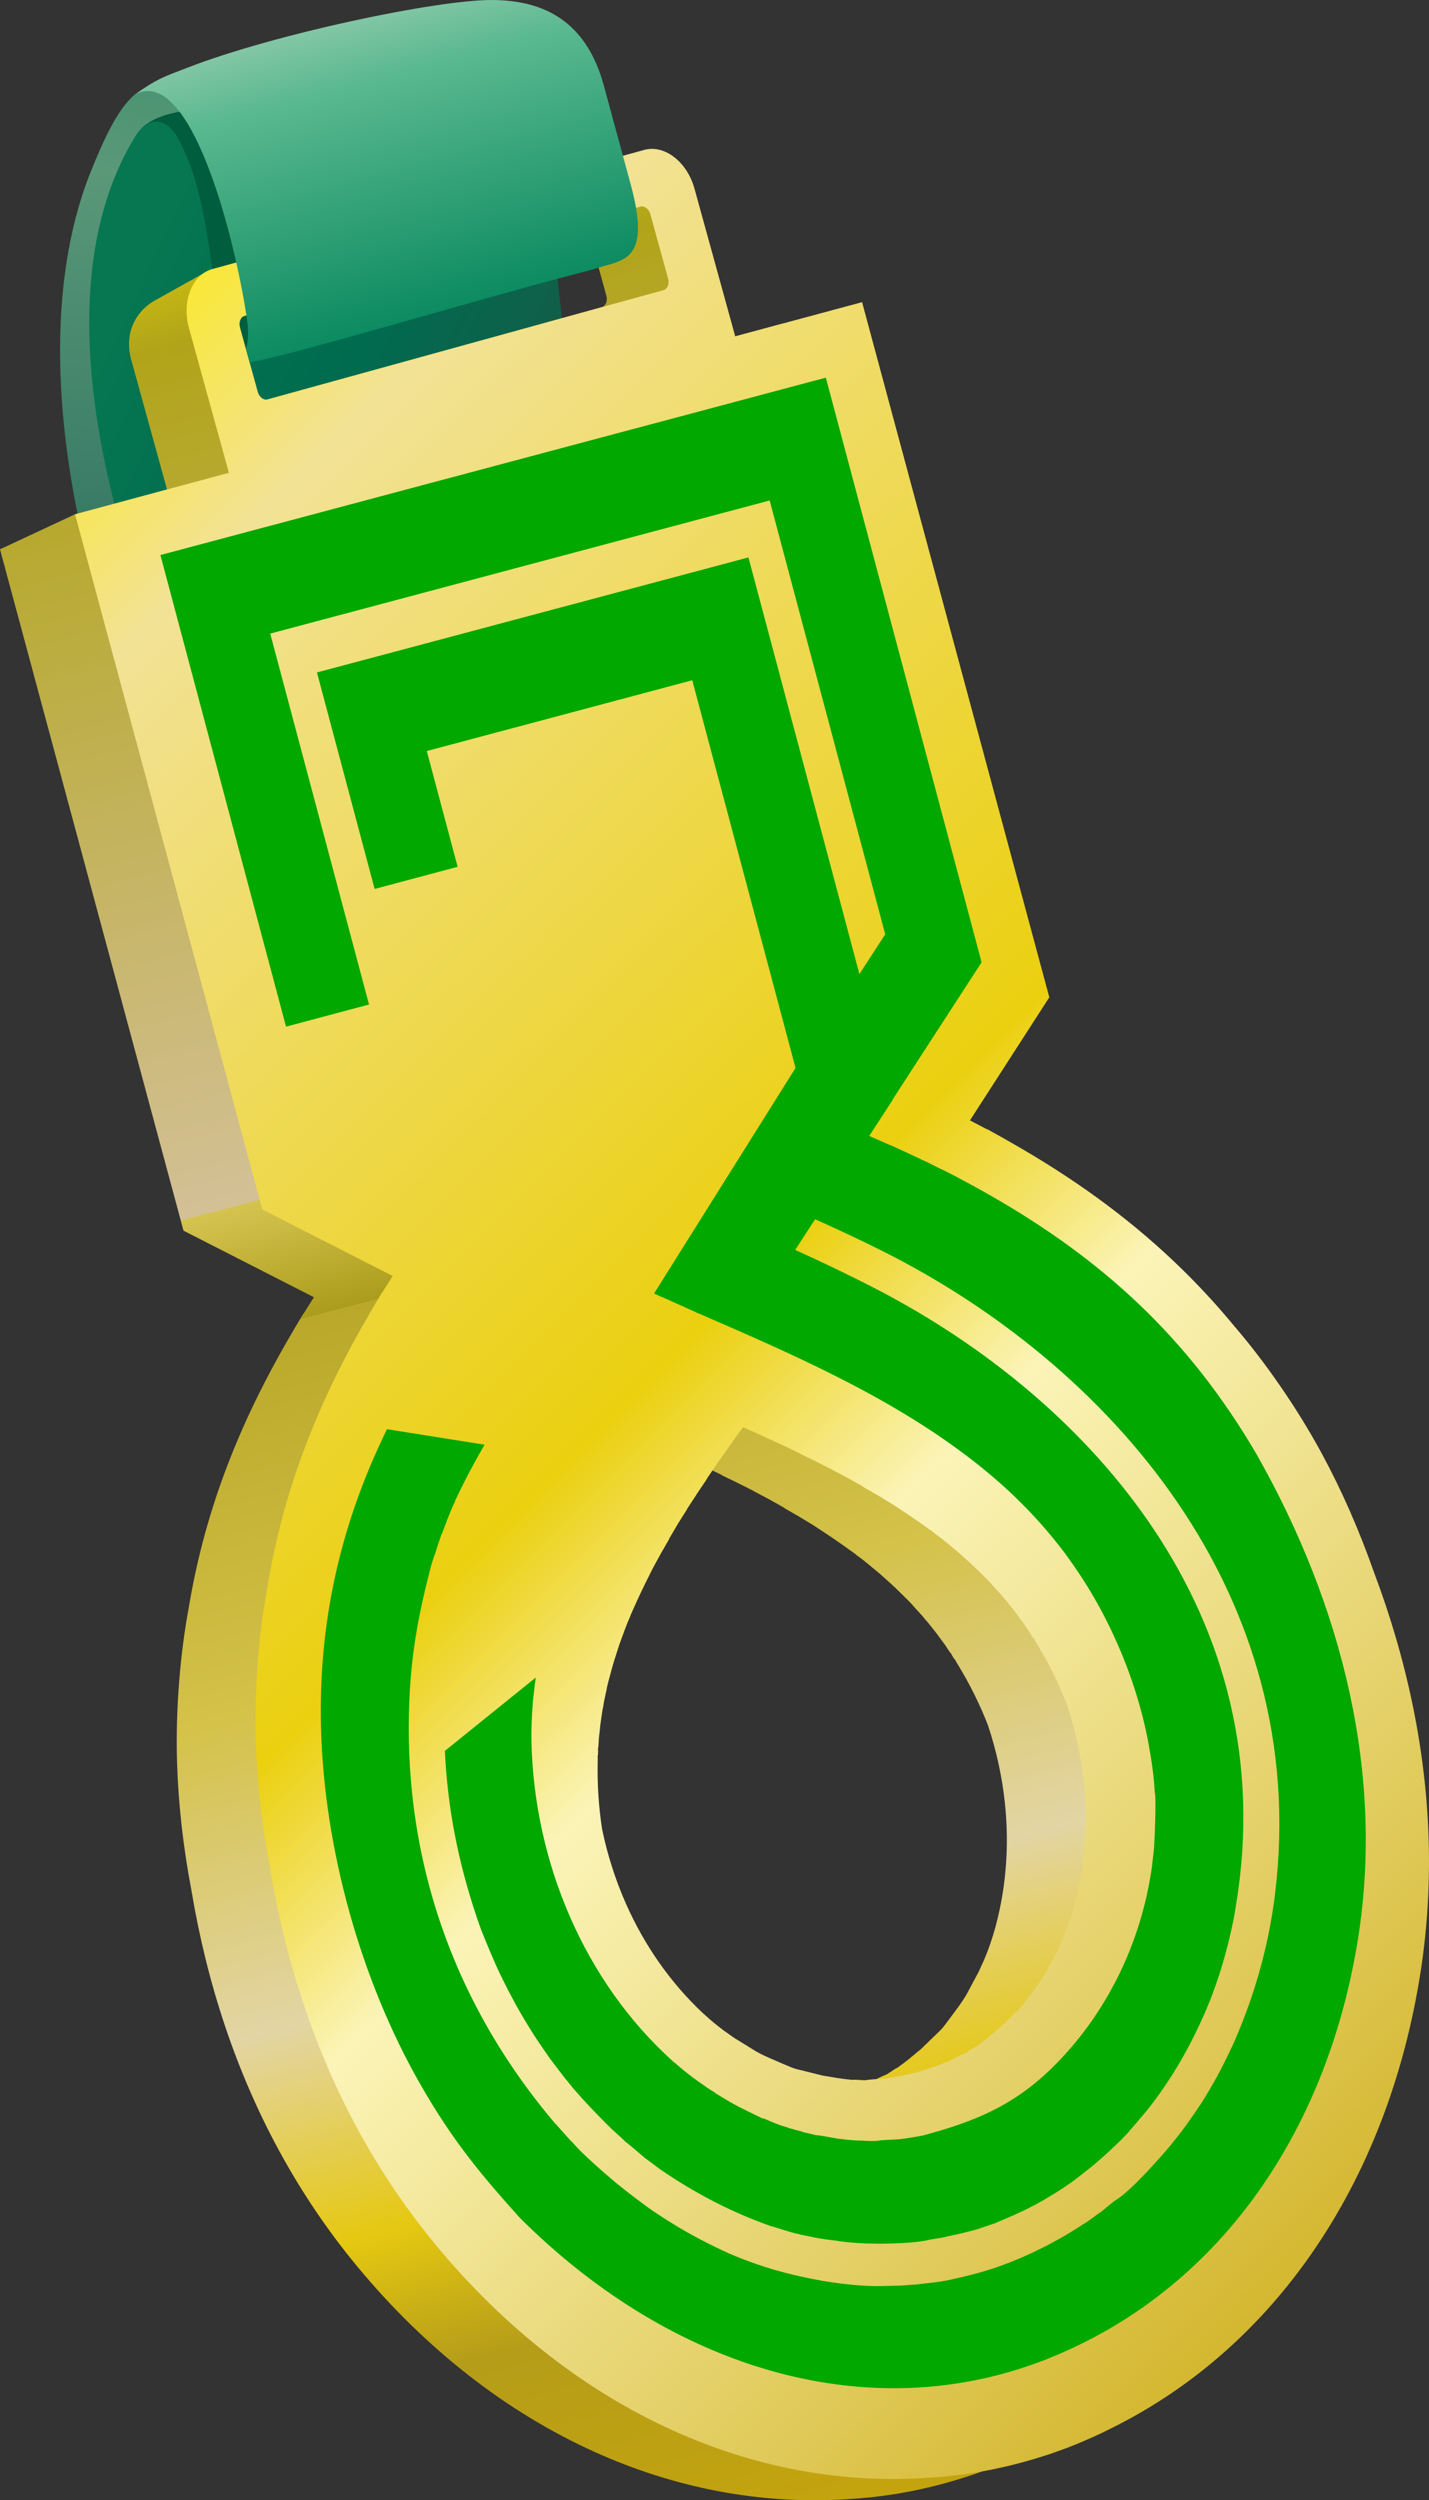
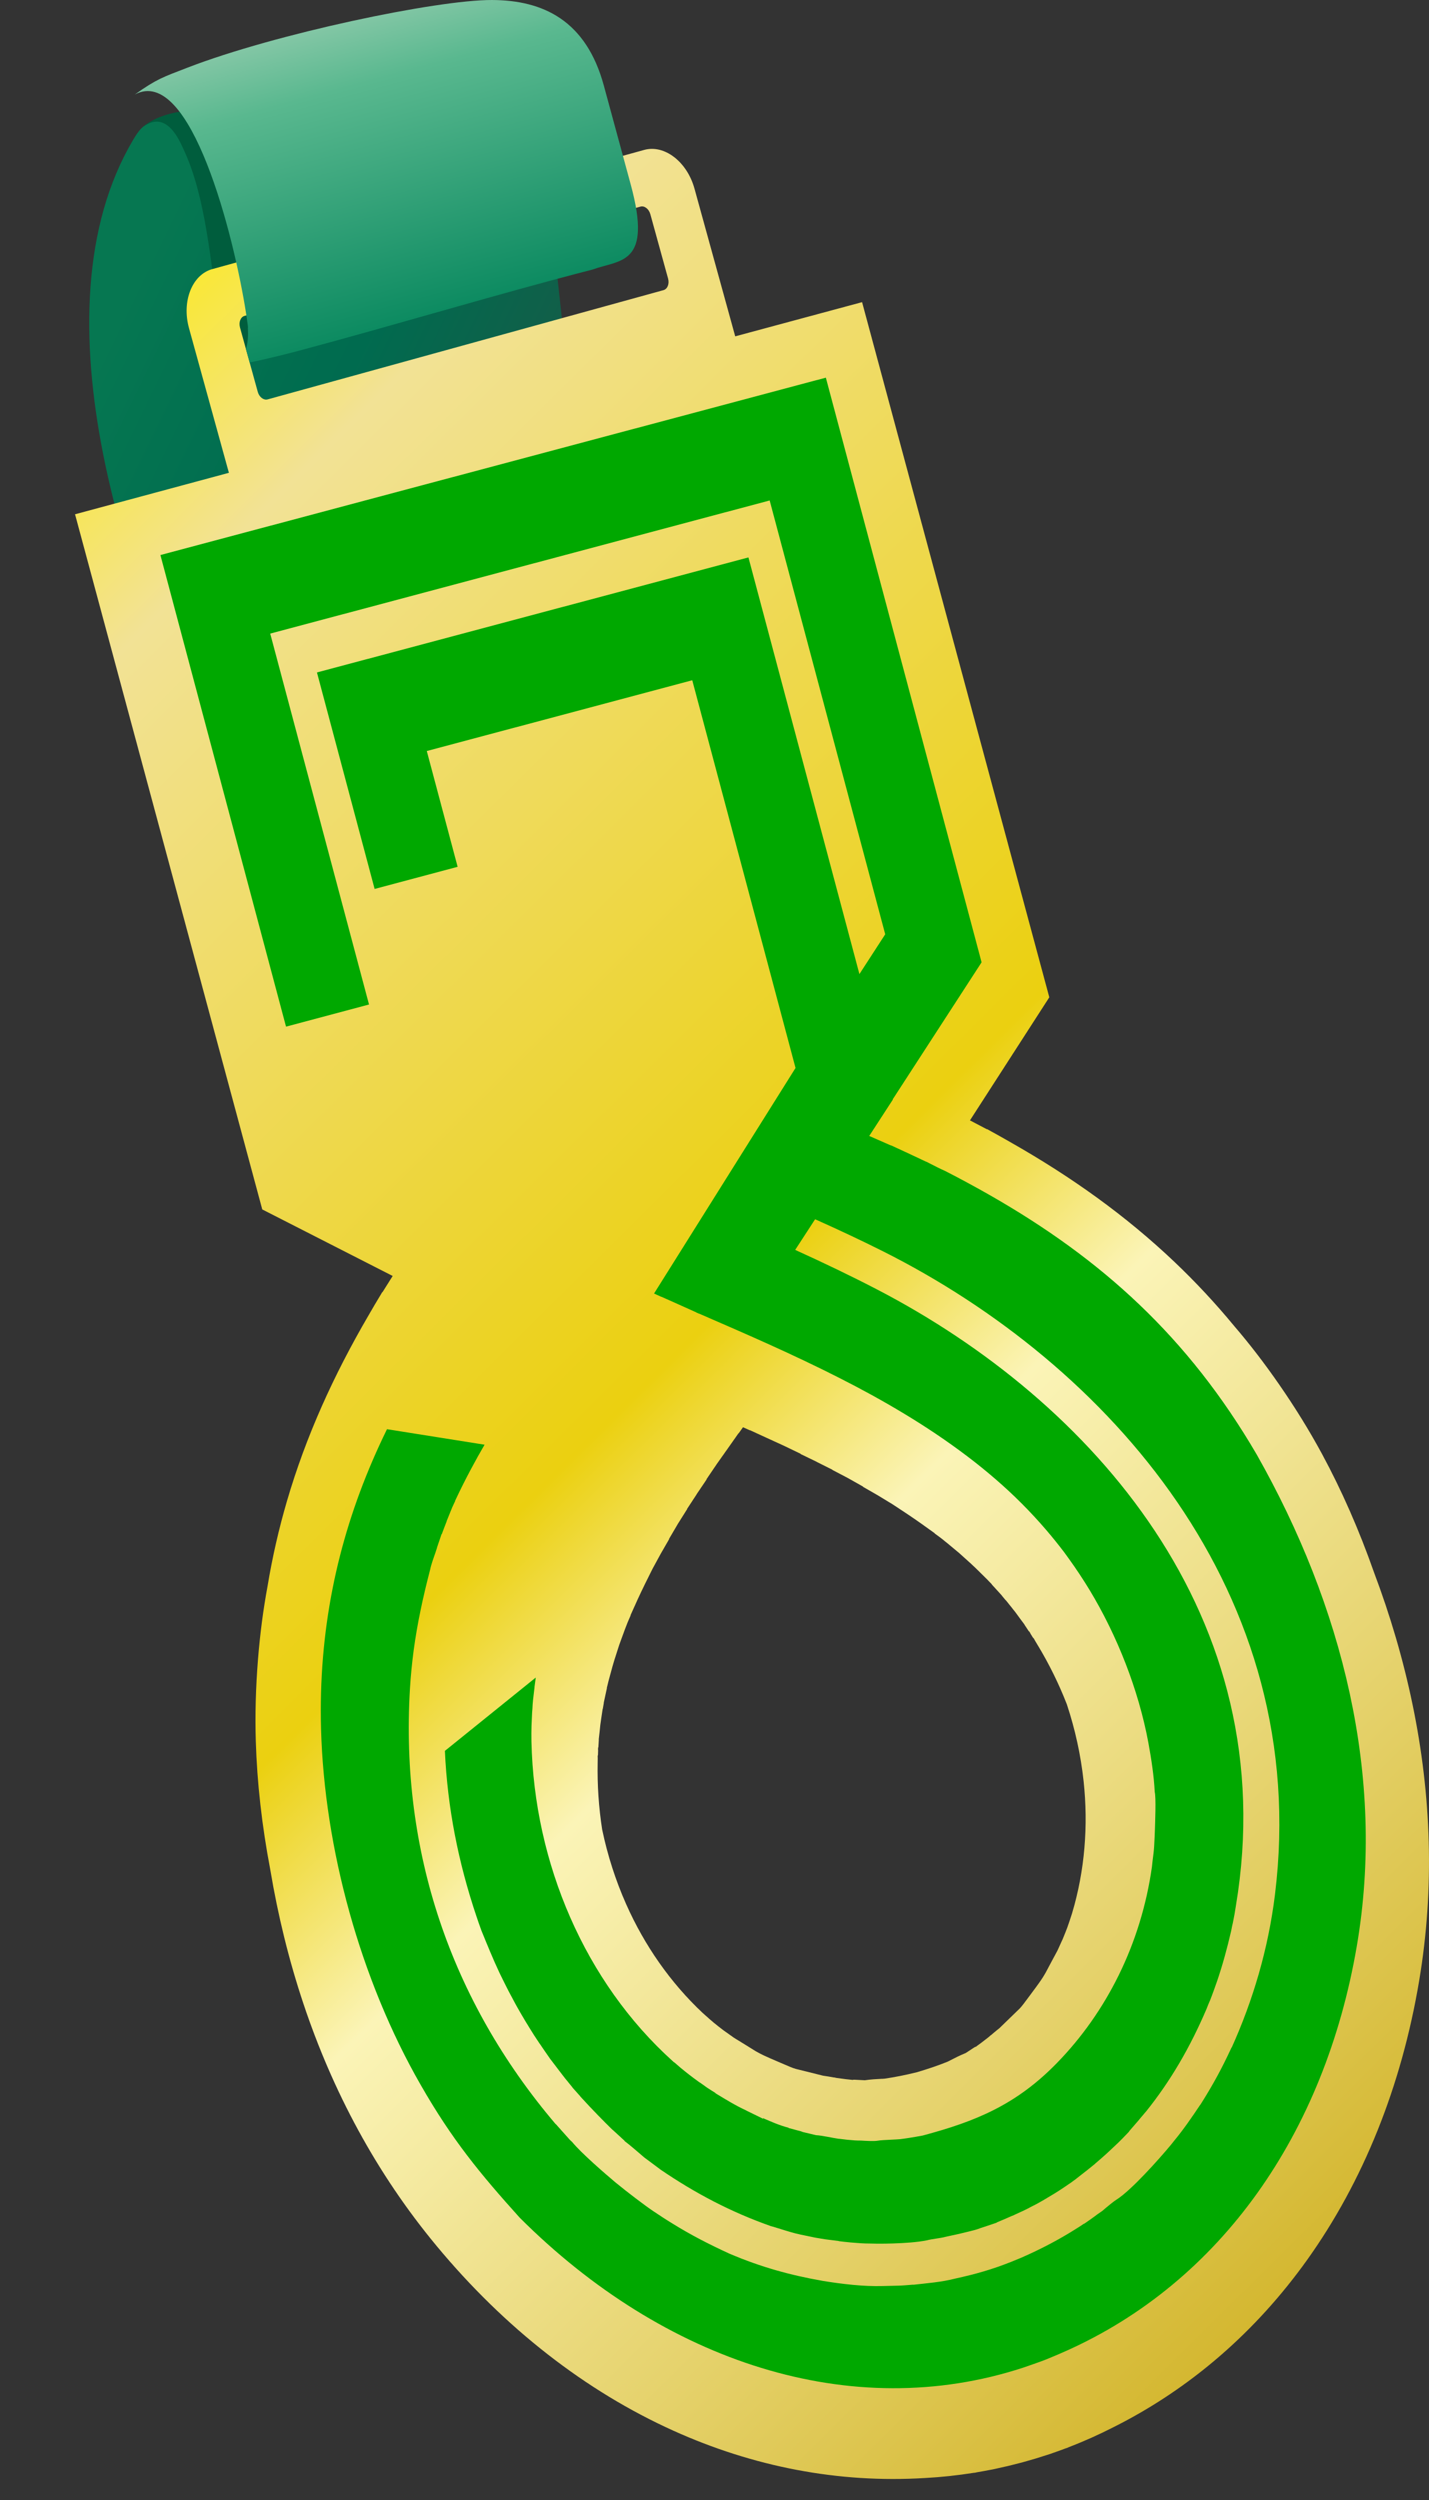
<svg xmlns="http://www.w3.org/2000/svg" xml:space="preserve" width="27.196mm" height="47.565mm" version="1.1" style="shape-rendering:geometricPrecision; text-rendering:geometricPrecision; image-rendering:optimizeQuality; fill-rule:evenodd; clip-rule:evenodd" viewBox="0 0 418564 732056">
  <rect x="0" y="0" width="418564" height="732056" fill="#333333" stroke="none" />
  <defs>
    <style type="text/css">
   
    .fil2 {fill:#005D3D}
    .fil6 {fill:#00A800;fill-rule:nonzero}
    .fil5 {fill:url(#id0)}
    .fil1 {fill:url(#id1)}
    .fil0 {fill:url(#id2)}
    .fil4 {fill:url(#id3);fill-rule:nonzero}
    .fil3 {fill:url(#id4);fill-rule:nonzero}
   
  </style>
    <linearGradient id="id0" gradientUnits="userSpaceOnUse" x1="125343" y1="93839" x2="95735" y2="-16214">
      <stop offset="0" style="stop-opacity:1; stop-color:#0B8A60" />
      <stop offset="0.631" style="stop-opacity:1; stop-color:#59B88F" />
      <stop offset="0.851" style="stop-opacity:1; stop-color:#90CBAC" />
      <stop offset="1" style="stop-opacity:1; stop-color:#FEFEFE" />
    </linearGradient>
    <linearGradient id="id1" gradientUnits="userSpaceOnUse" x1="46822" y1="66072" x2="187433" y2="134249">
      <stop offset="0" style="stop-opacity:1; stop-color:#067751" />
      <stop offset="0.388" style="stop-opacity:1; stop-color:#006C4F" />
      <stop offset="0.439" style="stop-opacity:1; stop-color:#006B4F" />
      <stop offset="0.749" style="stop-opacity:1; stop-color:#115F49" />
      <stop offset="0.82" style="stop-opacity:1; stop-color:#252C27" />
      <stop offset="0.941" style="stop-opacity:1; stop-color:#B4C5B2" />
      <stop offset="1" style="stop-opacity:1; stop-color:#FEFEFE" />
    </linearGradient>
    <linearGradient id="id2" gradientUnits="userSpaceOnUse" x1="59971" y1="-94037" x2="13091" y2="465744">
      <stop offset="0" style="stop-opacity:1; stop-color:#008055" />
      <stop offset="0.259" style="stop-opacity:1; stop-color:#5A9878" />
      <stop offset="0.478" style="stop-opacity:1; stop-color:#317562" />
      <stop offset="0.839" style="stop-opacity:1; stop-color:#027E3E" />
      <stop offset="1" style="stop-opacity:1; stop-color:#FEFEFE" />
    </linearGradient>
    <linearGradient id="id3" gradientUnits="userSpaceOnUse" x1="-23546" y1="113219" x2="502696" y2="644250">
      <stop offset="0" style="stop-opacity:1; stop-color:#FDEB04" />
      <stop offset="0.129" style="stop-opacity:1; stop-color:#F2E295" />
      <stop offset="0.478" style="stop-opacity:1; stop-color:#EBD010" />
      <stop offset="0.58" style="stop-opacity:1; stop-color:#FBF4B7" />
      <stop offset="1" style="stop-opacity:1; stop-color:#C9A60A" />
    </linearGradient>
    <linearGradient id="id4" gradientUnits="userSpaceOnUse" x1="24838" y1="-48039" x2="235356" y2="760481">
      <stop offset="0" style="stop-opacity:1; stop-color:#FDEB04" />
      <stop offset="0.071" style="stop-opacity:1; stop-color:#F9E606" />
      <stop offset="0.09" style="stop-opacity:1; stop-color:#F7F0C3" />
      <stop offset="0.11" style="stop-opacity:1; stop-color:#F7E408" />
      <stop offset="0.18" style="stop-opacity:1; stop-color:#B1A419" />
      <stop offset="0.478" style="stop-opacity:1; stop-color:#D3C096" />
      <stop offset="0.478" style="stop-opacity:1; stop-color:#D5C350" />
      <stop offset="0.49" style="stop-opacity:1; stop-color:#CAB942" />
      <stop offset="0.522" style="stop-opacity:1; stop-color:#AC9C1B" />
      <stop offset="0.522" style="stop-opacity:1; stop-color:#B9A829" />
      <stop offset="0.651" style="stop-opacity:1; stop-color:#D4C249" />
      <stop offset="0.761" style="stop-opacity:1; stop-color:#E3D5A4" />
      <stop offset="0.839" style="stop-opacity:1; stop-color:#E5C811" />
      <stop offset="0.89" style="stop-opacity:1; stop-color:#B59D19" />
      <stop offset="1" style="stop-opacity:1; stop-color:#C9A60A" />
    </linearGradient>
  </defs>
  <g id="Слой_x0020_1">
-     <path class="fil0" d="M154975 35940l-112058 -10381 -3448 2124c-5256,4473 -9270,13778 -12476,21550 -21883,53041 -1476,130525 19843,171232l94982 -488 13156 -184037z" />
    <path class="fil1" d="M158453 37253l-109334 -2047 -3942 336c-3152,585 -4706,2930 -6124,5314 -30147,50692 -1397,134152 23936,182523l114211 -15023 -18747 -171103z" />
    <path class="fil2" d="M65177 106474c5013,-1014 10412,-2412 12485,-2963 24080,-6410 52405,-14946 76350,-21093 7266,-2652 15640,-1087 9924,-22098 -2321,-8534 -4643,-17065 -6964,-25599 -4576,-16811 -15666,-22104 -28982,-22152 -14344,-51 -11928,11722 -34583,20473 -6444,2489 -40525,-6560 -52065,4608 7318,-6306 11354,3795 12474,6195 6543,13993 7809,32959 10443,49960 119,691 214,1347 289,1970 60,440 120,868 171,1274 25,197 23,397 0,600 128,2236 -65,3972 -502,5341l960 3484z" />
-     <path class="fil3" d="M289421 505241c-2372,-6102 -5333,-12077 -8710,-17619 -1176,-1927 -551,-1005 -1076,-1824l-69 18c-1662,-2596 -257,-549 -1208,-1978l-71 18 -1233 -1864 -22 -85c-379,-546 -66,-52 -1274,-1711l-1299 -1782c-967,-1244 -1955,-2461 -2938,-3685l-25 28 -1136 -1370 15 -18 -2938 -3227 -23 -85 -1434 -1487 -3117 -3075 -1578 -1490 -3395 -3058 -3508 -2918 -1862 -1494c-543,-423 -66,-25 -1813,-1330l-22 -85c-431,-323 -1827,-1321 -4060,-2904 -1182,-836 -2544,-1771 -4068,-2787 -2176,-1456 -3543,-2358 -4183,-2761 -722,-457 -2173,-1339 -4317,-2623l-4339 -2496 -23 -85c-1930,-1105 -3381,-1922 -4459,-2512l-4480 -2346 15 -49 -4513 -2256 -94 -66 -4702 -2273 -22 -85 -4873 -2342c-1031,-488 -1165,-520 -5093,-2327l-4882 -2242 -69 18 -1961 -883 -1253 1748 -69 18 -3094 4393c-2487,3535 -2587,3631 -3234,4570l-3035 4474 23 85 -2924 4328 -48 105 -2767 4217 37 34 -2695 4280c-634,1053 -1479,2487 -2592,4411l23 85 -2499 4340c-1208,2187 -2021,3678 -2415,4436 -349,669 -1079,2136 -2232,4488 -803,1645 -1514,3138 -2113,4456 -1136,2489 -1842,4054 -2052,4549l23 85c-854,2007 -643,1421 -900,2061l-859 2227 -1567 4286 -1399 4349 -617 2081 -1150 4223 -493 2007 23 85 -920 4268 23 9 -296 1753 -34 -12c-234,1553 -477,3101 -688,4662l-228 2193c-211,2045 -189,1457 -243,2119l23 85 -128 2233 -69 18c-106,1715 80,-763 -52,2316l-69 18c-42,973 34,-137 -14,2119 -135,6486 306,13141 1321,19609 1578,7563 3945,14914 7041,21875 5339,12008 12913,22908 22397,31810l1953 1738c830,739 1708,1464 2633,2187l1531 1179 3055 2169c2118,1284 4223,2601 6332,3909 900,511 1711,943 2373,1244l1728 783 3234 1396c1862,805 3674,1588 4413,1771l8002 1987c1131,152 2156,342 3154,526l71 -18 753 159 2744 362c2008,200 1550,180 1922,208l128 9 -3 -40c437,11 -399,-22 449,-28l3009 163c1711,-255 3464,-348 5088,-434l102 -6 125 35 35 -5 -5 -37 222 -12 219 -9c3023,-428 6142,-1068 9425,-1868l15 -5c3238,-957 6258,-1968 9087,-3118l194 -103 197 -100 15 35 34 -15 89 -92 91 -46c1447,-742 3010,-1542 4617,-2179l2521 -1655c734,-422 29,28 402,-202l17 35 105 -72c309,-211 -77,38 1559,-1145l2190 -1691 571 -516 69 -18c771,-660 1562,-1339 2464,-2039l5919 -5738c548,-531 1721,-2118 2927,-3749l2093 -2832 1102 -1547c420,-591 905,-1373 1427,-2267 1167,-2190 2326,-4386 3511,-6561l1553 -3411 731 -1788c436,-1090 831,-2156 1177,-3214l817 -2484c3728,-12460 4799,-25689 3383,-38755 -820,-7574 -2466,-15117 -4902,-22450zm-240503 -361917l-10483 -38010c-2172,-7872 1470,-14286 6843,-17285l15985 -8924 109326 -30218c5930,-1639 21970,873 24140,8742l11917 43197 22794 -6141 48859 181339 5981 22198 -23238 36036 4984 2613 18 -62 3549 1961 3332 1895c17752,10076 33629,21382 47933,34957 6166,5852 12020,12111 17587,18858 4442,5167 8825,10850 13150,17087 4640,6695 8822,13448 12514,20271 5835,10777 10960,22469 15251,34683 4780,12668 8608,25647 11334,38837 5468,26447 6483,53664 1912,80861 -5196,30983 -16422,58736 -32756,81612 -14938,20922 -34106,37698 -56792,49061 -4274,2187 -8670,4151 -13173,5884l-17 8 -15 8c-188,88 106,-12 -445,192l-259 74c-1267,477 -2544,937 -3828,1381 -542,200 -1084,389 -1622,548 -2269,750 -4565,1444 -6886,2075l-1156 312c-2327,617 -4659,1171 -6995,1664 -546,135 -1110,242 -1679,342 -1331,263 -2667,506 -4003,728l-260 68c-579,100 -275,40 -482,57l-17 2 -18 2c-4767,765 -9551,1274 -14346,1531 -25324,1571 -50325,-3303 -73752,-13887 -25618,-11575 -49266,-29930 -69324,-54109 -17616,-21219 -30415,-45263 -38974,-70877 -4268,-12773 -7480,-25916 -9710,-39272 -2427,-12716 -3869,-25401 -4239,-37652 -234,-7754 -12,-15692 637,-23814 606,-7565 1539,-14681 2784,-21379 1425,-8631 3343,-16985 5733,-25141 5547,-18926 13596,-36678 23882,-54309l1928 -3311 2084 -3480 48 45 2995 -4763 -38197 -19482 -5981 -22196 -47771 -177306 21981 -10252 26937 -7257zm120594 -77838l-106678 29427c-1168,322 -1764,1848 -1342,3391l5201 18843c425,1544 1724,2546 2889,2227l106676 -29429c1162,-322 1767,-1845 1339,-3392l-5199 -18846c-423,-1541 -1722,-2543 -2886,-2221z" />
    <path class="fil4" d="M312491 499027c-2373,-6104 -5336,-12079 -8711,-17621 -1176,-1925 -551,-1003 -1077,-1824l-69 20c-1661,-2598 -255,-551 -1208,-1978l-69 18 -1233 -1865 -23 -85c-377,-545 -63,-51 -1274,-1713l-1297 -1781c-967,-1242 -1956,-2461 -2937,-3686l-25 29 -1137 -1368 17 -18 -2941 -3227 -22 -85 -1434 -1488 -3115 -3074 -1581 -1490 -3394 -3058 -3508 -2918 -1862 -1494c-545,-423 -66,-26 -1813,-1330l-23 -85c-429,-325 -1825,-1322 -4059,-2904 -1180,-836 -2546,-1771 -4068,-2790 -2176,-1453 -3544,-2356 -4183,-2760 -720,-456 -2173,-1339 -4316,-2623l-4342 -2496 -22 -85c-1930,-1105 -3381,-1921 -4457,-2510l-4483 -2347 15 -48 -4511 -2258 -92 -66 -4703 -2272 -23 -85 -4871 -2344c-1031,-486 -1165,-519 -5091,-2327l-4882 -2242 -71 20 -1961 -883 -1251 1748 -71 18 -3094 4393c-2489,3534 -2586,3631 -3234,4570l-3034 4474 22 85 -2924 4326 -46 103 -2767 4220 37 34 -2696 4280c-636,1051 -1479,2486 -2593,4411l23 85 -2499 4337c-1208,2189 -2019,3680 -2415,4437 -349,669 -1079,2138 -2229,4489 -805,1644 -1514,3138 -2116,4454 -1136,2490 -1841,4055 -2050,4549l22 85c-854,2007 -640,1422 -897,2061l-860 2229 -1567 4286 -1399 4349 -617 2081 -1148 4223 -493 2005 23 85 -922 4269 25 6 -296 1755 -35 -12c-234,1553 -477,3103 -690,4663l-228 2192c-211,2044 -188,1459 -240,2121l23 85 -129 2232 -69 18c-106,1713 80,-762 -52,2318l-69 18c-43,973 34,-139 -14,2118 -135,6487 305,13141 1319,19611 1579,7563 3946,14912 7041,21873 5342,12008 12913,22909 22398,31810l1953 1738c830,740 1708,1464 2633,2187l1530 1177 3057 2170c2118,1285 4223,2601 6332,3911 899,509 1713,943 2373,1242l1728 785 3234 1396c1862,805 3674,1588 4413,1770l8002 1988c1133,152 2156,342 3155,525l69 -18 754 159 2743 363c2008,199 1550,177 1922,208l128 8 -3 -38c437,11 -399,-22 449,-28l3010 163c1710,-257 3463,-349 5087,-434l102 -6 125 35 35 -5 -3 -38 220 -11 220 -9c3021,-429 6142,-1068 9422,-1868l17 -5c3238,-957 6259,-1970 9087,-3121l195 -100 195 -100 15 35 34 -15 91 -94 89 -45c1447,-743 3009,-1544 4616,-2182l2521 -1653c737,-420 31,29 403,-200l18 35 105 -72c306,-212 -78,37 1558,-1145l2190 -1691 571 -516 71 -18c771,-662 1561,-1341 2463,-2041l5921 -5738c548,-529 1721,-2118 2926,-3749l2095 -2832 1100 -1545c420,-591 905,-1373 1427,-2267 1167,-2192 2326,-4386 3511,-6561l1553 -3412 731 -1787c436,-1091 833,-2158 1179,-3214l814 -2484c3731,-12462 4800,-25692 3384,-38755 -820,-7575 -2466,-15120 -4900,-22450zm-245445 -360587l-11688 -42363c-2173,-7874 907,-15651 6841,-17290l126485 -34891c5936,-1638 12563,3460 14737,11335l11931 43249 37158 -10012 48859 181339 5981 22198 -23240 36036 4984 2615 20 -63 3549 1962 3331 1893c17752,10078 33629,21384 47936,34958 6164,5852 12019,12111 17585,18857 4442,5165 8823,10849 13147,17087 4642,6695 8822,13450 12516,20270 5836,10778 10961,22472 15252,34686 4780,12668 8606,25646 11332,38835 5470,26449 6483,53666 1913,80861 -5197,30983 -16422,58737 -32756,81614 -14938,20922 -34106,37698 -56792,49061 -4276,2185 -8667,4149 -13173,5882l-17 8 -15 8c-186,88 105,-12 -445,192l-259 72c-1267,480 -2544,940 -3828,1382 -542,200 -1084,391 -1622,549 -2269,750 -4565,1439 -6884,2073l-1157 312c-2326,619 -4659,1171 -6997,1665 -545,132 -1107,242 -1678,340 -1331,263 -2666,508 -4003,730l-262 68c-579,97 -275,38 -480,55l-17 2 -18 3c-4767,763 -9550,1274 -14346,1531 -25325,1571 -50326,-3304 -73754,-13887 -25616,-11575 -49266,-29930 -69324,-54109 -17615,-21219 -30412,-45263 -38971,-70877 -4269,-12774 -7481,-25916 -9712,-39272 -2426,-12716 -3871,-25402 -4240,-37652 -232,-7754 -9,-15694 639,-23814 605,-7566 1541,-14684 2784,-21381 1425,-8630 3341,-16984 5731,-25139 5550,-18926 13596,-36679 23883,-54311l1928 -3311 2084 -3478 48 43 2997 -4763 -38198 -19480 -5981 -22200 -48859 -181339 45064 -12142zm120557 -77945l-115964 31991c-1168,322 -1768,1845 -1344,3387l5202 18846c423,1545 1722,2544 2887,2222l115964 -31990c1164,-320 1765,-1845 1339,-3389l-5197 -18846c-426,-1544 -1724,-2544 -2887,-2222z" />
    <path class="fil5" d="M73123 106124c5664,-1147 11766,-2726 14109,-3347 27214,-7244 59223,-16891 86283,-23839 8211,-2995 17675,-1227 11214,-24973 -2623,-9642 -5247,-19285 -7869,-28928 -5170,-18998 -17702,-24981 -32753,-25035 -16211,-58 -63525,9892 -89129,19785 -7286,2815 -8991,3286 -15508,7897 16420,-8805 29128,41610 32614,64122 132,780 242,1522 326,2225 69,497 135,982 194,1442 28,220 26,448 0,677 145,2527 -74,4488 -568,6036l1087 3937z" />
    <path class="fil6" d="M132491 441268l828 -1764 -18 -68 343 -728c1353,-2875 2818,-5775 4379,-8697 1268,-2378 2573,-4713 3911,-7010l-28581 -4540c-1502,3067 -2927,6159 -4268,9276 -5185,12054 -9141,24522 -11703,37553 -2564,13036 -3734,26643 -3344,40961 953,34898 11505,73446 29195,104212 9208,16074 17388,25976 28982,38849 42317,42281 97143,60364 147448,43933 1244,-416 2563,-874 3809,-1322 1214,-432 2247,-814 2940,-1090 1862,-737 3845,-1608 5827,-2478 45256,-20225 75799,-63579 85188,-118616 8474,-49587 -4272,-99656 -29324,-143855 -20108,-34454 -45461,-57266 -78071,-75895 -2027,-1159 -4180,-2356 -6498,-3609 -2150,-1170 -4388,-2349 -6753,-3554 -1336,-579 -2692,-1273 -4020,-1956l-1404 -716 -42 11 -5481 -2576 -4723 -2182 -160 -23 -6349 -2783 6921 -10646 -25 -97 26016 -40097 -45615 -171185 -194913 51936 36793 138079 24308 -6476 -28938 -108601 146292 -38982 33847 127023 -7558 11651 -32507 -121996 -126385 33678 16891 63388 24314 -6479 -9034 -33903 77758 -20719 30249 113519 -41441 66042 2127 967 42 -11 2022 893c2704,1210 5408,2415 8108,3637l134 95 731 320 45 -12 10423 4539c3631,1591 7078,3118 10182,4523 3287,1485 6710,3067 10309,4777 3455,1642 6832,3297 10093,4956 3249,1645 6455,3331 9590,5054 3227,1781 6403,3601 9501,5476 3138,1893 6242,3863 9294,5916 3009,2024 6033,4174 9059,6461 1394,1050 2813,2161 4243,3317 1390,1124 2753,2262 4079,3409 1376,1191 2703,2378 3963,3549 1237,1150 2490,2359 3749,3621 1248,1248 2455,2499 3608,3749 1234,1331 2422,2666 3560,3989 890,1039 1807,2142 2740,3298 873,1084 1739,2189 2589,3315l1293 1785c1011,1397 2055,2904 3118,4508 1053,1588 2036,3135 2941,4628 8066,13324 14347,29172 17247,44776 866,4773 1627,9595 1858,14403 420,1576 114,8988 55,11015 -49,1493 -122,3087 -228,4967 -75,1356 -280,2766 -445,4106l-192 1788c-3211,22824 -13470,42757 -27809,57461 -11945,12276 -23846,17130 -39366,21265 -1245,248 -2532,456 -3812,662 -928,149 -1848,275 -2784,396 -479,48 -1356,89 -2316,139l-157 6c-1593,80 -3364,168 -4103,308 -982,191 -3665,42 -4840,-37 -693,3 -1307,-20 -1875,-51 -1627,-128 -2958,-257 -4596,-482l-3 22c-1921,-265 -5042,-1003 -6737,-1074l-3912 -930 -112 -52c-379,-172 -943,-309 -1461,-434l-2567 -685 12 -83c-2564,-645 -4971,-1710 -7457,-2790l-34 152 -4940 -2409 6 -23c-3120,-1425 -6035,-3238 -9030,-5050l26 -63c-805,-497 -1604,-997 -2389,-1514l-2132 -1522 -45 12c-2596,-1876 -5030,-3740 -7485,-5939l-105 -31 -482 -436c-25459,-23001 -40451,-57667 -41247,-93454l-17 -2373 42 -2322c48,-1253 97,-2489 166,-3737l100 -1251c42,-1545 279,-3437 488,-5136l129 -1059 -18 -65 377 -2795 -26615 21470c736,16543 3914,32614 9239,48447 471,1397 939,2741 1402,4015l103 265c879,2152 1742,4272 2561,6209 851,2019 1742,4045 2710,6109l1413 2869 1196 2370 2205 4123 1271 2239 1374 2330 1421 2324 1248 1993 1678 2535 14 -15 1216 1796c793,1171 1319,1915 1799,2596 182,255 397,486 573,739 636,857 1451,1918 2244,2947l1451 1882 2225 2733 17 63 2266 2539 14 55c1762,1936 3468,3745 5179,5504 1387,1424 2801,2841 4277,4292l15 -26 3509 3217 -32 55c1985,1504 3885,3214 5808,4840l4500 3349 -9 18c10438,7147 20970,12639 32482,16694l-5 20c637,143 1043,268 1678,476 1895,583 3652,1133 4216,1287l1382 377 1627 379 4179 868c973,179 1916,337 2889,486 1339,154 2653,320 3992,506l65 43 1341 165c619,66 1264,143 2192,225l2898 225c871,51 1728,86 2561,80l2326 48c1565,-8 3126,-5 4688,-69 1518,-57 3224,-132 4991,-282 1678,-142 3332,-337 4774,-628 793,-215 1681,-351 2569,-489l172 -26c973,-149 1961,-299 2761,-516l843 -188c1978,-429 3806,-825 4503,-1011l1441 -352c1154,-280 2330,-566 3380,-988l565 -188c1197,-394 4125,-1354 4232,-1434l165 -122 188 -74c756,-292 2302,-976 3983,-1711 232,-108 480,-192 720,-279l112 -83 179 -78c1895,-836 2992,-1385 4025,-1898 694,-414 1522,-786 2246,-1167l1944 -1093 3731 -2238c923,-571 1791,-1156 2652,-1731l1919 -1311 1219 -893 1262 -997c1508,-1140 2995,-2344 4503,-3578l-11 -15 1410 -1211c1745,-1498 3346,-3015 5065,-4648 1187,-1116 2347,-2369 3484,-3543l-17 -66 2929 -3381 -12 -15 2164 -2546c7158,-8945 12811,-18710 17562,-29801 368,-931 705,-1796 1107,-2693 705,-1771 1334,-3598 1982,-5405 1699,-4988 2969,-9687 4171,-14867 143,-771 294,-1567 496,-2355l479 -2506 392 -2390c14183,-84792 -42537,-148006 -104932,-180445 -7902,-4108 -15988,-7960 -24143,-11666l5833 -8971c6750,3020 13387,6119 19877,9378 65891,33081 125685,99964 114821,188359 -1959,15905 -6441,30960 -12668,44770l-42 -28c-2870,6232 -5576,11164 -9185,16851l-43 11c-2452,3672 -4833,7137 -7588,10473l-888 1116c-3683,4434 -11654,13347 -15943,16080 -893,566 -1968,1454 -2997,2304 -519,409 -1168,1057 -1693,1373 -602,376 -1204,834 -1796,1287 -990,742 -1993,1416 -3009,2113l-149 40c-619,429 -1302,863 -1981,1293 -5277,3355 -10623,6130 -16285,8616 -811,346 -1728,728 -2841,1168 -1478,585 -2858,1104 -4172,1559 -1308,452 -2644,882 -4031,1294 -1324,392 -2673,759 -4074,1111 -1428,359 -2875,693 -4379,1020 -3652,974 -8339,1357 -12143,1784l-95 -28c-1508,117 -3030,274 -4549,297 -1342,18 -2837,60 -4342,106 -5613,163 -11885,-577 -17547,-1505 -9530,-1673 -18123,-4037 -27348,-7974 -5784,-2649 -11197,-5411 -16745,-8854 -945,-583 -1896,-1171 -2741,-1727l-38 -25c-1822,-1194 -3655,-2393 -5127,-3494 -2004,-1470 -3851,-2873 -5819,-4419 -1233,-970 -2142,-1701 -2877,-2306 -3146,-2644 -10115,-8665 -12736,-11888 -200,-145 -503,-449 -830,-800l-3918 -4391 -43 12c-30878,-36299 -45546,-80116 -42714,-127418 235,-3912 605,-7678 1104,-11398 516,-3849 1187,-7697 2005,-11651 803,-3889 1756,-7877 2850,-12076 225,-1220 1060,-3555 1502,-4800l463 -1416 17 -123 1321 -3902 58 38c476,-1290 937,-2510 1442,-3780l-14 -57 1670 -4117 3 2z" />
  </g>
</svg>